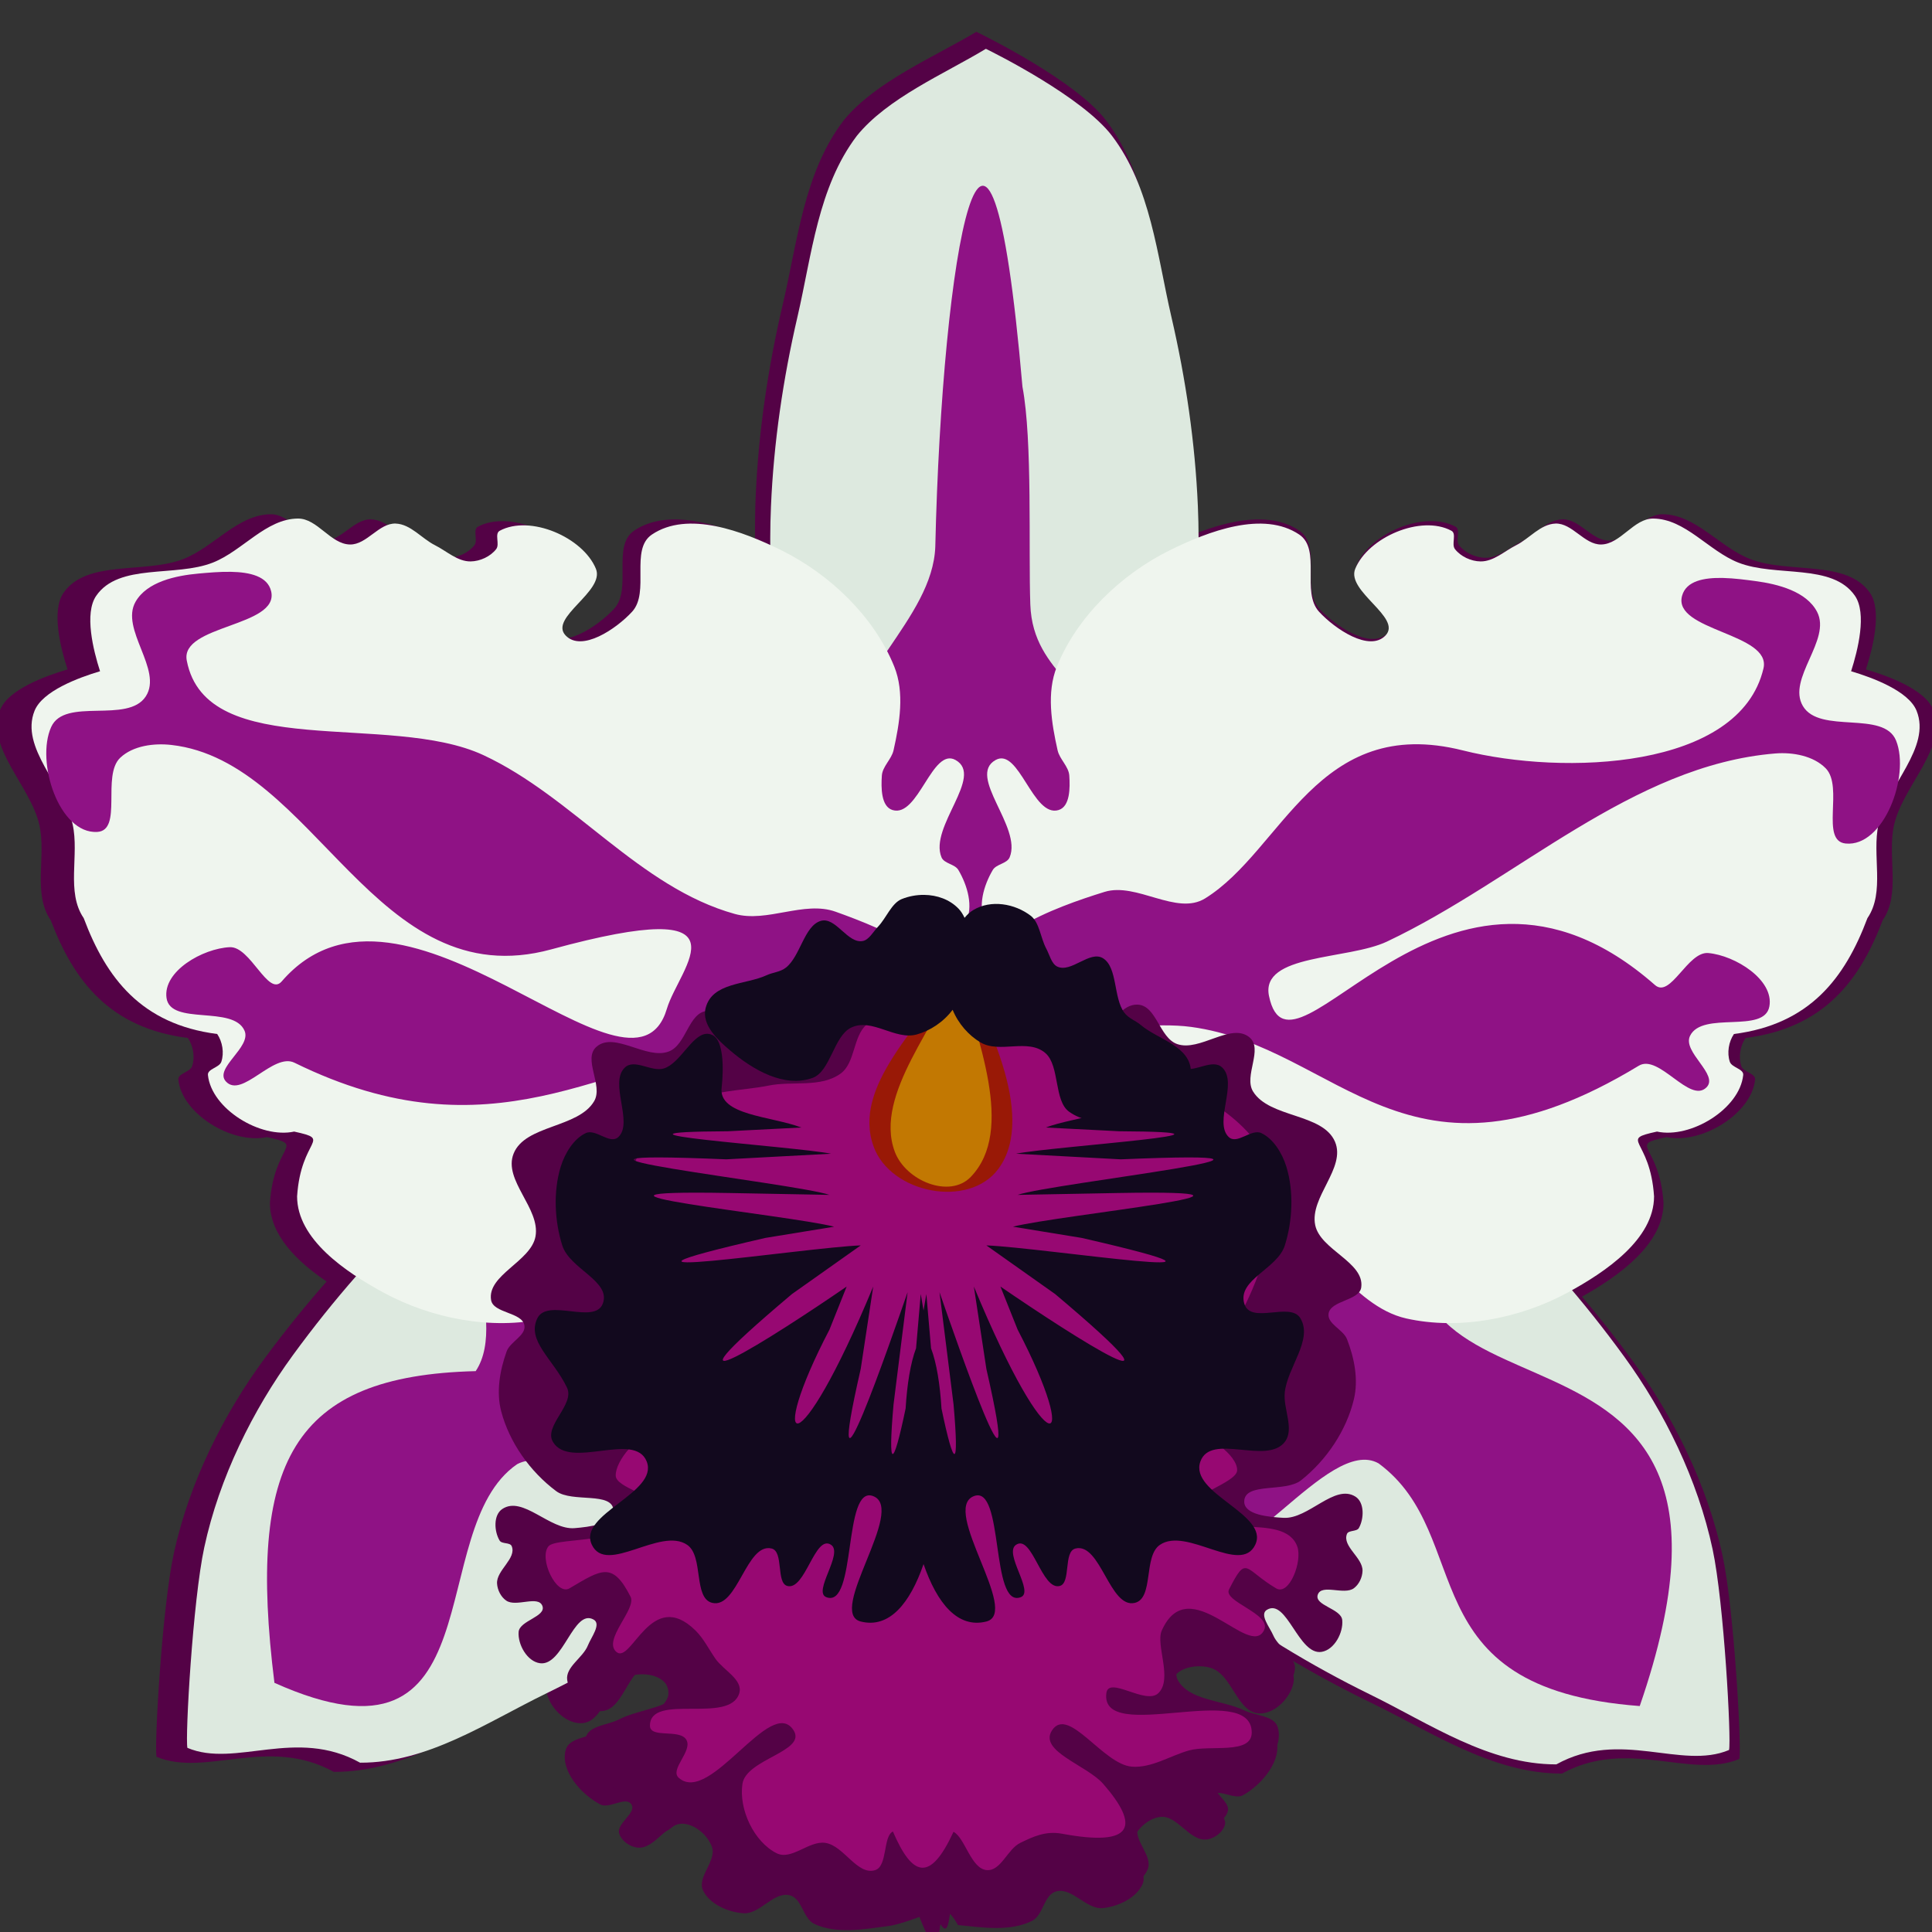
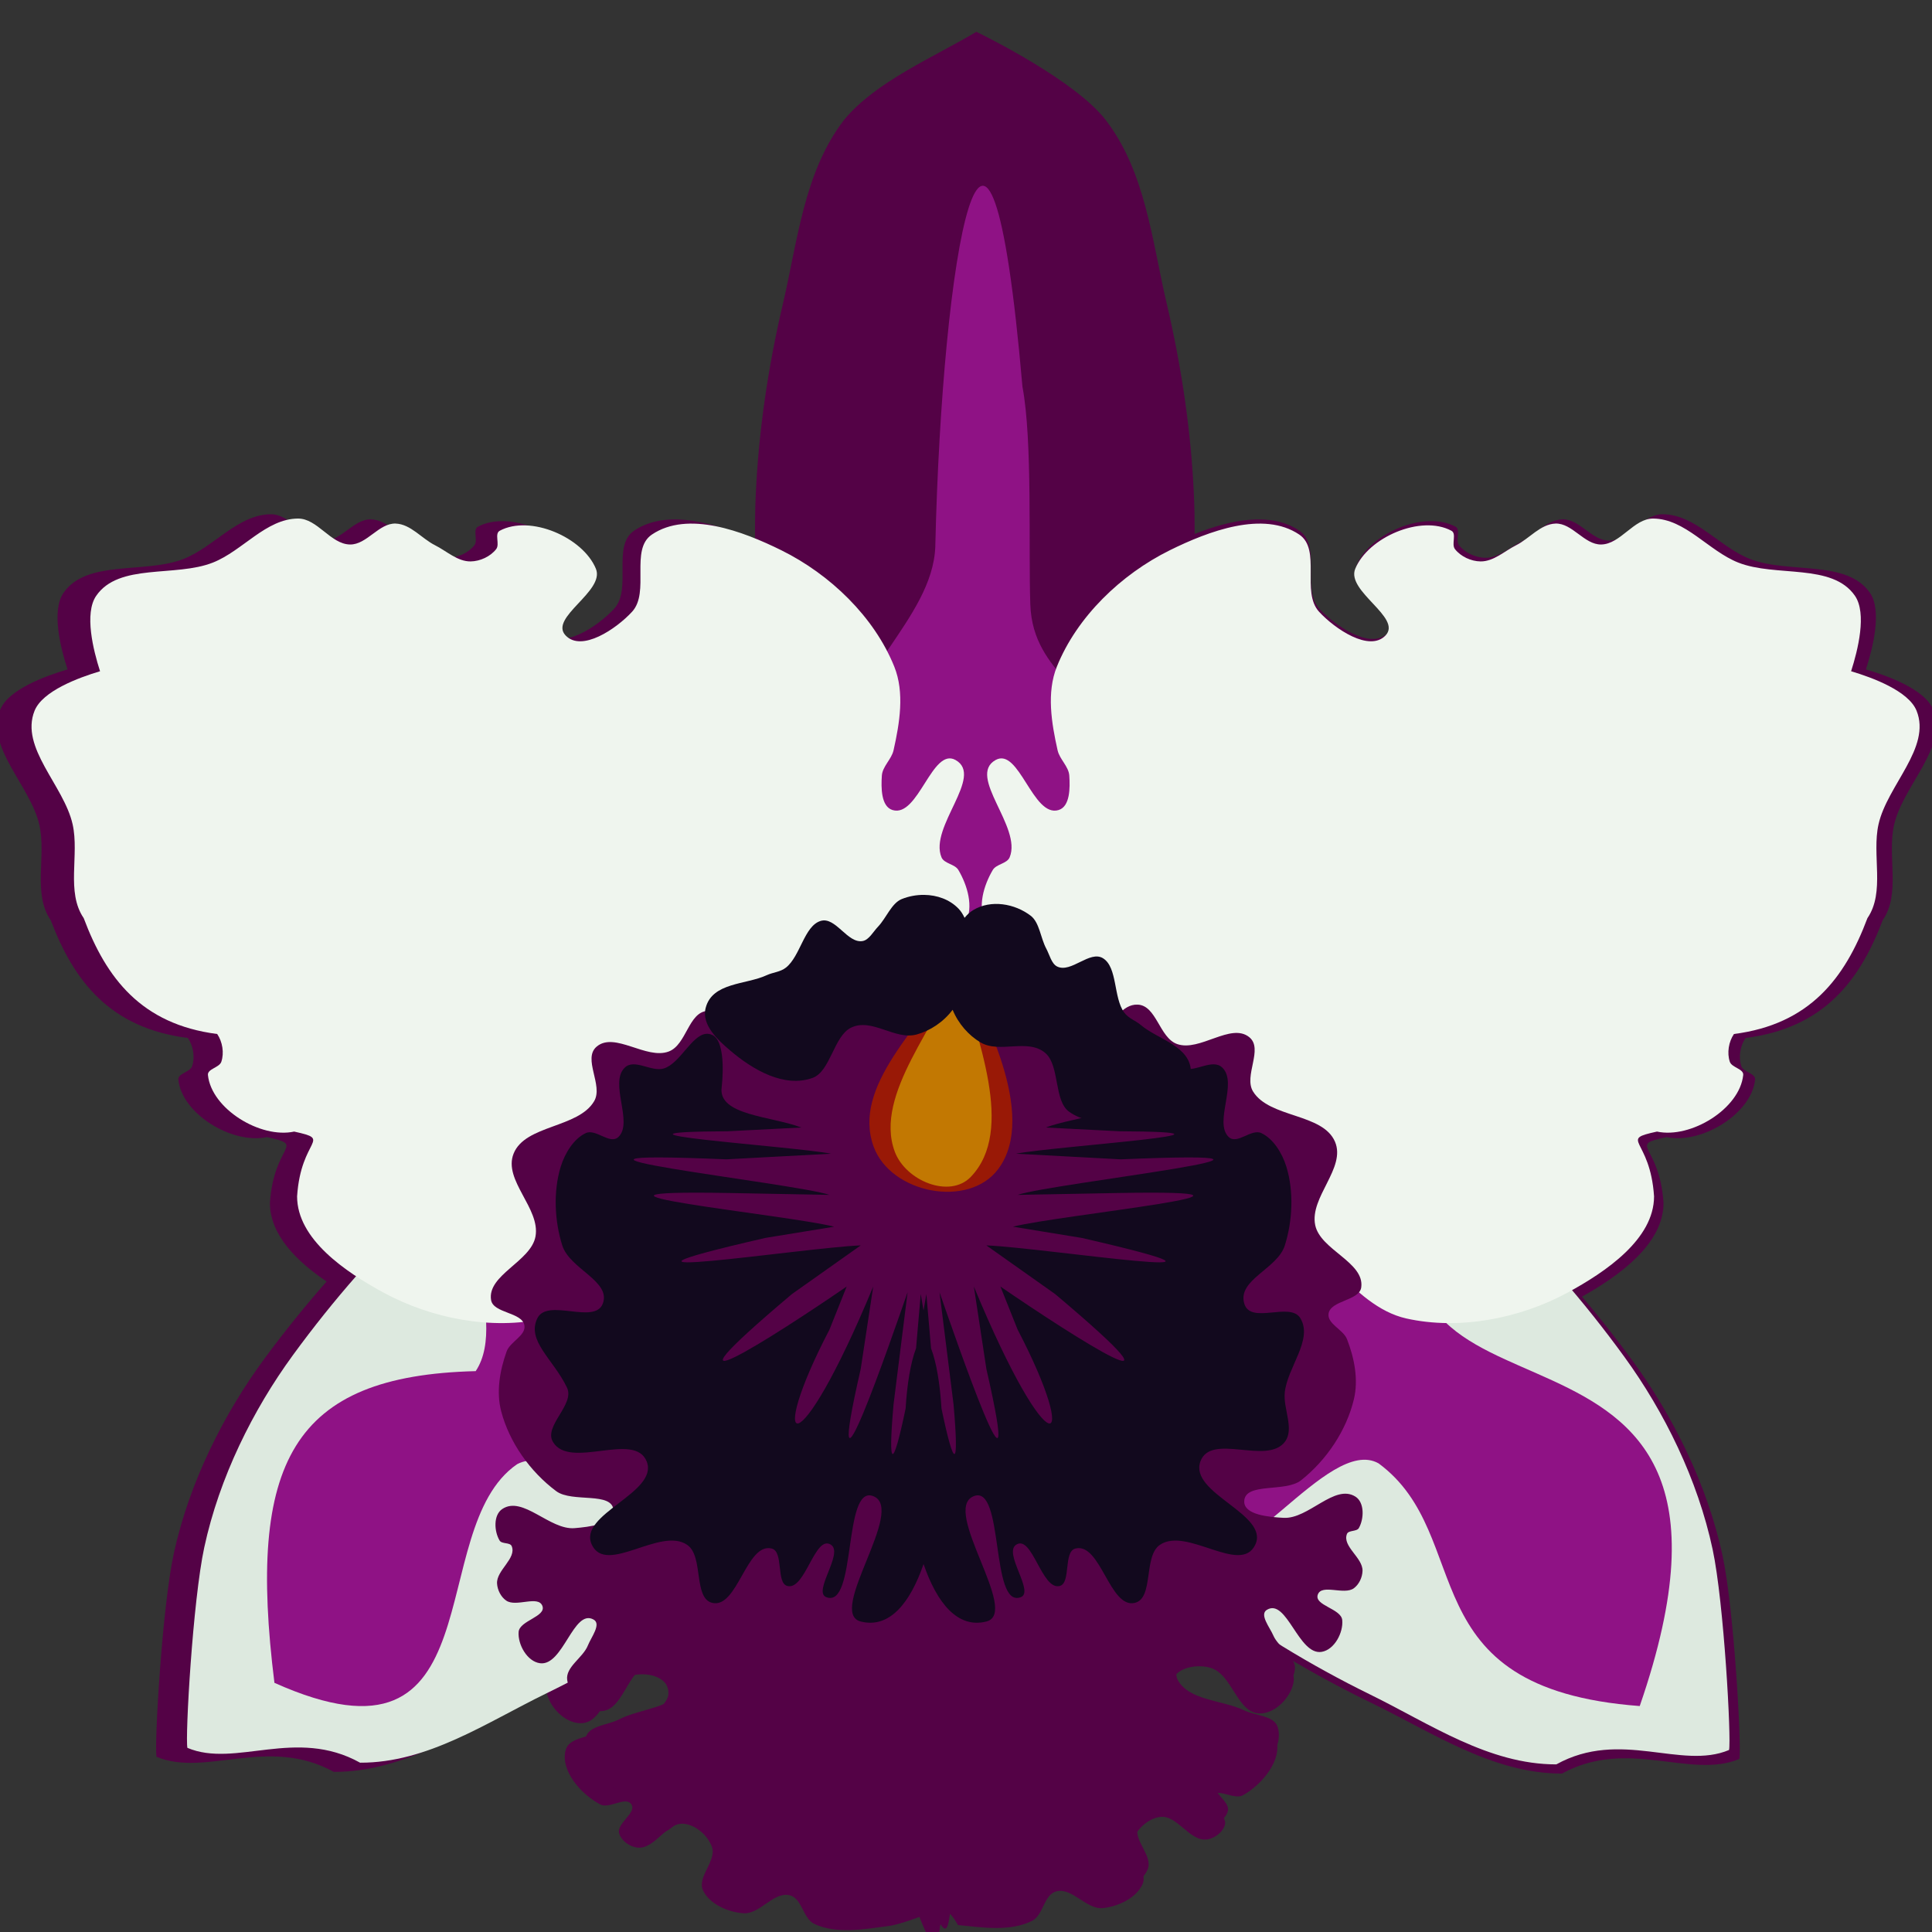
<svg xmlns="http://www.w3.org/2000/svg" xmlns:ns1="http://www.inkscape.org/namespaces/inkscape" xmlns:ns2="http://sodipodi.sourceforge.net/DTD/sodipodi-0.dtd" width="300" height="300" id="svg3005" version="1.1" ns1:version="0.92.1 r15371" ns2:docname="cattleya-07K.svg">
  <rect width="100%" height="100%" fill="#333333" stroke="none" />
  <title id="title4154">Cattleya</title>
  <defs id="defs3007" />
  <ns2:namedview id="base" pagecolor="#ffffff" bordercolor="#666666" borderopacity="1.0" ns1:pageopacity="0.0" ns1:pageshadow="2" ns1:zoom="1.78" ns1:cx="150" ns1:cy="150" ns1:document-units="px" ns1:current-layer="layer1" showgrid="false" ns1:window-width="1215" ns1:window-height="776" ns1:window-x="65" ns1:window-y="24" ns1:window-maximized="1" ns1:snap-global="false" ns1:snap-bbox="true" ns1:snap-nodes="false" ns1:bbox-nodes="true" />
  <g ns1:label="Camada 1" ns1:groupmode="layer" id="layer1" transform="translate(0,-752.362)">
    <path style="fill:#540246;fill-opacity:1;fill-rule:evenodd;stroke:none;stroke-width:1.243px;stroke-linecap:butt;stroke-linejoin:miter;stroke-opacity:1" d="m 151.606,757.302 c -6.571,3.928 -15.698,7.742 -20.589,13.736 -6.182,8.076 -7.169,18.783 -9.449,28.501 -2.304,9.818 -3.792,19.854 -4.227,29.899 -0.1,2.302 -0.112,4.604 -0.09,6.905 -5.992,-2.715 -13.59,-5.042 -18.756,-1.601 -3.55,2.364 -0.274,9.072 -3.16,12.176 -2.523,2.713 -8.049,6.417 -10.609,3.735 -2.685,-2.814 6.316,-6.951 4.839,-10.512 -2.062,-4.971 -10.5,-8.573 -15.335,-6.003 -0.887,0.471 0.044,2.117 -0.57,2.898 -0.92,1.172 -2.569,1.928 -4.085,1.944 -2.083,0.022 -3.816,-1.634 -5.671,-2.555 -2.135,-1.06 -3.88,-3.329 -6.275,-3.416 -2.677,-0.097 -4.604,3.344 -7.282,3.301 -3.102,-0.05 -5.2,-4.118 -8.302,-4.095 -5.105,0.039 -8.817,5.085 -13.552,6.943 -5.994,2.352 -15.005,0.039 -18.622,5.251 -1.926,2.775 -0.463,8.575 0.616,11.899 -3.428,1.011 -9.175,3.115 -10.44,6.229 -2.377,5.848 4.675,11.777 6.066,17.917 1.099,4.851 -1.083,10.682 1.769,14.803 3.594,9.479 9.201,16.745 21.289,18.282 0.843,1.226 1.134,2.977 0.66,4.378 -0.316,0.934 -2.237,1.114 -2.136,2.093 0.552,5.334 8.37,10.073 13.751,8.921 6.201,1.345 1.08,0.953 0.467,10.22 4.82e-4,4.969 4.176,9.077 8.802,12.202 -3.351,3.808 -6.546,7.776 -9.576,11.877 -6.387,8.645 -11.737,19.295 -14.142,30.316 -1.835,8.406 -3.063,29.971 -2.689,31.609 7.655,3.213 17.287,-3.298 27.53,2.341 10.776,0.046 20.181,-6.349 29.656,-10.911 1.133,-0.545 2.259,-1.106 3.381,-1.676 0.004,0.044 0.002,0.086 0.008,0.129 0.343,2.319 2.839,4.934 5.324,4.904 3.614,-0.04 4.153,-6.262 7.592,-7.32 1.699,-0.523 4.012,-0.344 5.278,0.839 0.689,0.644 0.942,1.883 0.509,2.704 -1.748,3.322 -7.026,3.338 -10.49,5.096 -1.765,0.895 -4.721,0.954 -5.242,2.777 -0.913,3.195 2.307,6.904 5.362,8.518 1.392,0.735 3.882,-1.296 4.791,-0.06 0.979,1.331 -2.306,2.972 -1.867,4.539 0.318,1.137 1.657,2.121 2.9,2.226 2.704,0.229 4.45,-3.973 7.149,-3.704 1.912,0.191 3.722,1.849 4.352,3.561 0.8,2.174 -2.366,4.695 -1.368,6.794 0.996,2.095 3.835,3.371 6.267,3.537 2.573,0.176 4.659,-3.386 7.161,-2.797 1.983,0.468 2.048,3.62 3.882,4.47 3.44,1.592 7.703,0.807 11.505,0.309 1.653,-0.216 4.779,-1.413 4.779,-1.413 4.792,12.163 1.463,-6.691 5.984,1.26 3.814,0.388 8.097,1.05 11.495,-0.641 1.811,-0.901 1.794,-4.056 3.764,-4.581 2.486,-0.661 4.662,2.841 7.229,2.591 2.426,-0.236 5.233,-1.592 6.175,-3.716 0.944,-2.127 -2.285,-4.554 -1.542,-6.751 0.585,-1.729 2.353,-3.438 4.259,-3.684 2.692,-0.346 4.544,3.802 7.241,3.496 1.239,-0.141 2.551,-1.162 2.84,-2.307 0.398,-1.579 -2.929,-3.125 -1.985,-4.483 0.876,-1.262 3.419,0.695 4.791,-0.082 3.013,-1.701 6.137,-5.502 5.142,-8.669 -0.568,-1.808 -3.527,-1.78 -5.314,-2.625 -3.508,-1.658 -8.783,-1.524 -10.617,-4.795 -0.453,-0.809 -0.235,-2.054 0.437,-2.718 1.235,-1.22 3.546,-1.462 5.258,-0.988 3.465,0.959 4.163,7.164 7.777,7.1 2.485,-0.036 4.911,-2.727 5.194,-5.055 0.236,-1.937 -2.203,-3.25 -3.219,-4.983 4.935,3.059 10.029,5.857 15.241,8.383 9.463,4.588 18.854,11.005 29.63,10.988 10.257,-5.612 19.874,0.927 27.536,-2.265 0.378,-1.637 -0.799,-23.207 -2.613,-31.617 -2.378,-11.027 -7.7,-21.692 -14.066,-30.354 -2.474,-3.367 -5.06,-6.646 -7.751,-9.822 5.862,-3.281 12.659,-8.205 12.66,-14.553 -0.612,-9.267 -5.734,-8.875 0.467,-10.22 5.381,1.153 13.199,-3.587 13.751,-8.921 0.101,-0.978 -1.82,-1.159 -2.136,-2.093 -0.474,-1.401 -0.183,-3.152 0.66,-4.378 12.088,-1.538 17.695,-8.803 21.289,-18.282 2.851,-4.121 0.668,-9.952 1.767,-14.803 1.391,-6.141 8.445,-12.07 6.068,-17.917 -1.266,-3.114 -7.013,-5.218 -10.44,-6.229 1.079,-3.323 2.541,-9.124 0.616,-11.899 -3.617,-5.212 -12.628,-2.899 -18.622,-5.251 -4.735,-1.858 -8.447,-6.904 -13.552,-6.943 -3.102,-0.023 -5.2,4.045 -8.302,4.094 -2.678,0.043 -4.607,-3.398 -7.284,-3.301 -2.395,0.087 -4.138,2.356 -6.273,3.416 -1.856,0.921 -3.588,2.577 -5.671,2.555 -1.516,-0.016 -3.167,-0.772 -4.087,-1.944 -0.613,-0.782 0.319,-2.427 -0.568,-2.898 -4.835,-2.57 -13.273,1.032 -15.335,6.003 -1.477,3.561 7.524,7.698 4.839,10.512 -2.559,2.681 -8.087,-1.022 -10.611,-3.735 -2.886,-3.104 0.392,-9.812 -3.159,-12.176 -4.46,-2.971 -10.733,-1.633 -16.224,0.532 0.004,-1.945 -0.02,-3.891 -0.104,-5.836 -0.435,-10.046 -1.923,-20.082 -4.227,-29.899 -2.281,-9.718 -3.27,-20.425 -9.451,-28.501 -4.715,-6.159 -18.782,-13.085 -20.118,-13.736 z" id="path5061" ns1:connector-curvature="0" />
    <g id="g4848" style="fill:#dde9df;fill-opacity:1;stroke:none" transform="matrix(1.155,0,0,1.221,-330.555,-391.104)">
-       <path ns1:transform-center-y="-61.948108" ns1:transform-center-x="1.0935208" ns2:nodetypes="cscccccccsccc" ns1:connector-curvature="0" id="path4836" d="m 401.377,953.788 c -5.213,6.514 -6.045,15.153 -7.968,22.991 -1.943,7.92 -3.198,16.015 -3.565,24.119 -0.488,10.784 0.969,21.571 1.826,32.336 0.67,8.422 -3.016,18.454 2.591,25.224 5.208,6.287 24.258,8.765 24.258,8.765 4.453,-0.037 18.771,-2.8 24.301,-8.765 5.608,-6.77 1.921,-16.802 2.591,-25.224 0.857,-10.765 2.316,-21.552 1.828,-32.336 -0.367,-8.104 -1.622,-16.199 -3.565,-24.119 -1.923,-7.839 -2.757,-16.477 -7.97,-22.991 -3.976,-4.969 -15.838,-10.556 -16.966,-11.08 -5.541,3.169 -13.237,6.246 -17.362,11.08 z" style="fill:#dde9df;fill-opacity:1;fill-rule:evenodd;stroke:none;stroke-width:1.026px;stroke-linecap:butt;stroke-linejoin:miter;stroke-opacity:1" />
      <path style="fill:#dde9df;fill-opacity:1;fill-rule:evenodd;stroke:none;stroke-width:1.119px;stroke-linecap:butt;stroke-linejoin:miter;stroke-opacity:1" d="m 334.604,1160.668 c 9.087,0.037 17.02,-5.12 25.01,-8.8 8.072,-3.718 15.829,-8.144 22.991,-13.337 9.531,-6.91 17.747,-15.488 26.351,-23.537 6.731,-6.297 17.786,-9.957 19.765,-19.359 1.838,-8.731 -8.946,-26.727 -8.946,-26.727 -3.046,-3.787 -15.097,-14.171 -23.93,-14.852 -9.572,-0.202 -15.635,9.772 -23.274,14.921 -9.764,6.582 -19.955,12.662 -28.825,20.408 -6.665,5.821 -12.722,12.397 -18.163,19.442 -5.386,6.973 -9.896,15.565 -11.925,24.455 -1.547,6.781 -2.584,24.177 -2.269,25.498 6.455,2.592 14.578,-2.661 23.216,1.888 z" id="path4841" ns1:connector-curvature="0" ns2:nodetypes="cscccccccsccc" ns1:transform-center-x="48.814919" ns1:transform-center-y="39.197776" />
      <path ns1:transform-center-y="39.335358" ns1:transform-center-x="-48.667999" ns2:nodetypes="cscccccccsccc" ns1:connector-curvature="0" id="path4843" d="m 495.428,1160.883 c -9.087,0.014 -17.007,-5.164 -24.987,-8.864 -8.062,-3.739 -15.808,-8.185 -22.956,-13.395 -9.513,-6.934 -17.707,-15.533 -26.291,-23.604 -6.715,-6.314 -17.76,-10.002 -19.715,-19.41 -1.815,-8.736 9.014,-26.704 9.014,-26.704 3.056,-3.78 15.133,-14.132 23.968,-14.791 9.573,-0.177 15.61,9.812 23.236,14.98 9.748,6.606 19.923,12.713 28.773,20.481 6.65,5.838 12.69,12.429 18.113,19.488 5.368,6.987 9.856,15.59 11.862,24.486 1.53,6.785 2.523,24.183 2.204,25.504 -6.462,2.575 -14.571,-2.698 -23.22,1.829 z" style="fill:#dde9df;fill-opacity:1;fill-rule:evenodd;stroke:none;stroke-width:1.119px;stroke-linecap:butt;stroke-linejoin:miter;stroke-opacity:1" />
    </g>
    <g transform="matrix(0.815,0,0,1.052,-187.659,-217.968)" style="fill:#8f1285;fill-opacity:1;stroke:none" id="g4848-3">
-       <path style="fill:#8f1285;fill-opacity:1;fill-rule:evenodd;stroke:none;stroke-width:1.026px;stroke-linecap:butt;stroke-linejoin:miter;stroke-opacity:1" d="m 408.457,1003.035 c -0.488,10.784 -17.643,19.434 -16.787,30.2 0.67,8.422 -3.016,18.454 2.591,25.224 5.208,6.287 24.258,8.765 24.258,8.765 4.453,-0.037 18.771,-2.8 24.301,-8.765 5.608,-6.77 -4.283,-15.733 -3.613,-24.155 0.857,-10.765 -12.16,-11.938 -12.649,-22.722 -0.367,-8.104 0.446,-24.211 -1.497,-32.131 -6.551,-58.58 -15.331,-19.477 -16.605,23.585 z" id="path4836-6" ns1:connector-curvature="0" ns2:nodetypes="ccccccccc" ns1:transform-center-x="1.0935208" ns1:transform-center-y="-61.948108" />
+       <path style="fill:#8f1285;fill-opacity:1;fill-rule:evenodd;stroke:none;stroke-width:1.026px;stroke-linecap:butt;stroke-linejoin:miter;stroke-opacity:1" d="m 408.457,1003.035 c -0.488,10.784 -17.643,19.434 -16.787,30.2 0.67,8.422 -3.016,18.454 2.591,25.224 5.208,6.287 24.258,8.765 24.258,8.765 4.453,-0.037 18.771,-2.8 24.301,-8.765 5.608,-6.77 -4.283,-15.733 -3.613,-24.155 0.857,-10.765 -12.16,-11.938 -12.649,-22.722 -0.367,-8.104 0.446,-24.211 -1.497,-32.131 -6.551,-58.58 -15.331,-19.477 -16.605,23.585 " id="path4836-6" ns1:connector-curvature="0" ns2:nodetypes="ccccccccc" ns1:transform-center-x="1.0935208" ns1:transform-center-y="-61.948108" />
      <path ns1:transform-center-y="43.644606" ns1:transform-center-x="60.754622" ns2:nodetypes="ccccccccccc" ns1:connector-curvature="0" id="path4841-7" d="m 328.776,1138.489 c 10.046,-4.14 33.488,15.502 42.401,9.721 11.862,-7.694 22.087,-17.245 32.796,-26.207 8.378,-7.011 22.136,-11.087 24.599,-21.555 2.287,-9.722 -11.134,-29.759 -11.134,-29.759 -3.791,-4.217 -18.79,-15.779 -29.783,-16.537 -11.913,-0.225 -19.459,10.881 -28.966,16.614 -12.153,7.328 -24.836,14.098 -35.875,22.723 -8.295,6.481 4.847,23.418 -1.925,31.262 -35.034,0.671 -43.567,13.498 -38.346,46.006 42.741,14.85 28.171,-22.662 46.234,-32.267 z" style="fill:#8f1285;fill-opacity:1;fill-rule:evenodd;stroke:none;stroke-width:1.317px;stroke-linecap:butt;stroke-linejoin:miter;stroke-opacity:1" />
      <path style="fill:#8f1285;fill-opacity:1;fill-rule:evenodd;stroke:none;stroke-width:1.313px;stroke-linecap:butt;stroke-linejoin:miter;stroke-opacity:1" d="m 492.921,1138.37 c -9.706,-4.274 -27.315,18.416 -35.921,12.458 -11.452,-7.928 -21.316,-17.759 -31.649,-26.987 -8.084,-7.219 -21.381,-11.436 -23.734,-22.191 -2.185,-9.988 10.852,-30.531 10.852,-30.531 3.679,-4.321 18.218,-16.158 28.853,-16.91 11.524,-0.203 18.792,11.218 27.972,17.127 11.734,7.553 23.984,14.534 34.638,23.416 -22.668,45.071 68.731,12.141 38.738,79.434 -44.496,-2.574 -30.931,-25.053 -49.749,-35.817 z" id="path4843-5" ns1:connector-curvature="0" ns2:nodetypes="cccccccccc" ns1:transform-center-x="-58.588276" ns1:transform-center-y="44.972053" />
    </g>
    <g id="g4852" style="fill:#eff5ee;fill-opacity:1;stroke:none" transform="matrix(1.101,0,0,1.132,-309.019,-301.268)">
      <path ns1:transform-center-y="-28.125508" ns1:transform-center-x="63.29662" ns2:nodetypes="csccccccsccccccccccccscsccccccccsccsccc" ns1:connector-curvature="0" id="path4822" d="m 285.548,1028.26 c -2.102,5.084 4.135,10.239 5.365,15.579 0.972,4.218 -0.958,9.288 1.564,12.871 3.179,8.242 8.136,14.559 18.827,15.896 0.745,1.066 1.003,2.588 0.583,3.807 -0.28,0.812 -1.979,0.969 -1.889,1.82 0.488,4.638 7.403,8.759 12.162,7.757 5.484,1.17 0.954,0.828 0.412,8.886 5.7e-4,5.869 6.811,10.361 12.182,13.198 6.73,3.555 15.266,5.183 22.762,3.552 3.897,-0.848 7.1,-3.774 9.834,-6.563 6.579,-6.423 5.237,5.644 6.09,6.147 15.431,0.538 25.777,0.775 39.942,-25.591 2.358,-2.847 2.236,-19.277 -0.222,-17.984 -0.231,-2.698 -2.07,-5.72 -0.707,-8.092 0.797,-1.386 3.636,-0.795 4.397,-2.2 1.17,-2.161 0.264,-5.131 -1.013,-7.235 -0.502,-0.827 -2.004,-0.856 -2.382,-1.74 -1.781,-4.158 6.066,-11.131 1.98,-13.348 -3.31,-1.796 -5.236,7.928 -8.875,6.866 -1.644,-0.48 -1.627,-3.074 -1.518,-4.715 0.085,-1.273 1.364,-2.24 1.651,-3.485 0.861,-3.733 1.574,-7.913 0.105,-11.469 -2.827,-6.839 -9.053,-12.659 -15.921,-15.963 -5.481,-2.636 -13.203,-5.475 -18.265,-2.16 -3.14,2.056 -0.241,7.888 -2.794,10.587 -2.231,2.359 -7.119,5.579 -9.382,3.248 -2.375,-2.446 5.585,-6.044 4.279,-9.14 -1.824,-4.322 -9.285,-7.452 -13.562,-5.218 -0.784,0.41 0.04,1.84 -0.502,2.519 -0.814,1.019 -2.272,1.676 -3.613,1.69 -1.842,0.019 -3.375,-1.42 -5.016,-2.221 -1.888,-0.922 -3.43,-2.896 -5.549,-2.971 -2.367,-0.084 -4.072,2.908 -6.44,2.871 -2.743,-0.043 -4.599,-3.58 -7.342,-3.56 -4.515,0.034 -7.798,4.421 -11.986,6.036 -5.301,2.045 -13.27,0.034 -16.469,4.565 -1.703,2.413 -0.41,7.456 0.544,10.345 -3.031,0.879 -8.113,2.709 -9.232,5.416 z" style="fill:#eff5ee;fill-opacity:1;fill-rule:evenodd;stroke:none;stroke-width:1.022px;stroke-linecap:butt;stroke-linejoin:miter;stroke-opacity:1" />
      <path style="fill:#eff5ee;fill-opacity:1;fill-rule:evenodd;stroke:none;stroke-width:1.022px;stroke-linecap:butt;stroke-linejoin:miter;stroke-opacity:1" d="m 550.975,1028.26 c 2.102,5.084 -4.135,10.239 -5.365,15.579 -0.972,4.218 0.958,9.288 -1.564,12.871 -3.179,8.242 -8.136,14.559 -18.827,15.896 -0.745,1.066 -1.003,2.588 -0.583,3.807 0.28,0.812 1.979,0.969 1.889,1.82 -0.488,4.638 -7.403,8.759 -12.162,7.757 -5.484,1.17 -0.954,0.828 -0.412,8.886 -5.7e-4,5.869 -6.811,10.361 -12.182,13.198 -6.73,3.555 -15.266,5.183 -22.762,3.552 -3.897,-0.848 -7.1,-3.774 -9.834,-6.563 -6.579,-6.423 -5.237,5.644 -6.09,6.147 -15.431,0.538 -25.777,0.775 -39.942,-25.591 -2.358,-2.847 -2.236,-19.277 0.222,-17.984 0.231,-2.698 2.07,-5.72 0.707,-8.092 -0.797,-1.386 -3.636,-0.795 -4.397,-2.2 -1.17,-2.161 -0.264,-5.131 1.013,-7.235 0.502,-0.827 2.004,-0.856 2.382,-1.74 1.781,-4.158 -6.066,-11.131 -1.98,-13.348 3.31,-1.796 5.236,7.928 8.875,6.866 1.644,-0.48 1.627,-3.074 1.518,-4.715 -0.085,-1.273 -1.364,-2.24 -1.651,-3.485 -0.861,-3.733 -1.574,-7.913 -0.105,-11.469 2.827,-6.839 9.053,-12.659 15.921,-15.963 5.481,-2.636 13.203,-5.475 18.265,-2.16 3.14,2.056 0.241,7.888 2.794,10.587 2.231,2.359 7.119,5.579 9.382,3.248 2.375,-2.446 -5.585,-6.044 -4.279,-9.14 1.824,-4.322 9.285,-7.452 13.562,-5.218 0.784,0.41 -0.04,1.84 0.502,2.519 0.814,1.019 2.272,1.676 3.613,1.69 1.842,0.019 3.375,-1.42 5.016,-2.221 1.888,-0.922 3.43,-2.896 5.549,-2.971 2.367,-0.084 4.072,2.908 6.44,2.871 2.743,-0.043 4.599,-3.58 7.342,-3.56 4.515,0.034 7.798,4.421 11.986,6.036 5.301,2.045 13.27,0.034 16.469,4.565 1.703,2.413 0.41,7.456 -0.544,10.345 3.031,0.879 8.113,2.709 9.232,5.416 z" id="path4830" ns1:connector-curvature="0" ns2:nodetypes="csccccccsccccccccccccscsccccccccsccsccc" ns1:transform-center-x="-63.296619" ns1:transform-center-y="-28.125508" />
    </g>
-     <path style="fill:#8f1285;fill-opacity:1;fill-rule:evenodd;stroke:none;stroke-width:1px;stroke-linecap:butt;stroke-linejoin:miter;stroke-opacity:1" d="M 35.865 88.793 C 34.099 88.76 32.269 88.933 30.822 89.062 C 27.27 89.382 22.831 90.337 21.055 93.43 C 18.6 97.703 25.321 103.991 22.643 108.127 C 19.843 112.45 10.054 108.195 7.945 112.895 C 5.518 118.304 9.176 129.516 15.096 129.182 C 19.11 128.955 15.749 120.424 18.67 117.662 C 20.653 115.786 23.903 115.369 26.615 115.676 C 48.977 118.202 58.212 154.906 85.605 147.416 C 117.405 138.721 105.465 150.193 103.551 156.646 C 98.146 174.87 62.67 130.504 43.742 152.395 C 41.637 154.829 38.896 146.928 35.682 147.078 C 31.487 147.274 25.273 150.806 25.857 154.965 C 26.466 159.301 36.221 156.033 37.971 160.047 C 39.089 162.613 33.186 165.87 35.08 167.932 C 37.57 170.641 42.427 163.398 45.729 165.021 C 76.453 180.131 93.891 164.8 115.451 161.949 C 126.369 160.506 145.072 167.954 148.174 157.387 C 150.452 149.624 137.377 144.301 129.76 141.574 C 124.845 139.815 119.133 143.314 114.104 141.918 C 99.278 137.803 89.026 123.763 75.08 117.264 C 60.467 110.453 32.021 118.403 29 102.566 C 27.942 97.02 43.354 97.347 42.109 91.84 C 41.576 89.478 38.808 88.849 35.865 88.793 z M 267.559 89.746 C 264.616 89.677 261.823 90.188 261.189 92.525 C 259.712 97.975 275.123 98.303 273.83 103.799 C 270.139 119.493 242.803 120.461 227.168 116.527 C 204.523 110.83 199.21 132.018 187.133 139.502 C 182.696 142.251 176.491 136.945 171.506 138.494 C 163.78 140.895 150.491 145.657 152.438 153.51 C 155.088 164.199 174.021 157.988 184.936 159.457 C 207.991 162.559 218.451 187.324 254.465 165.488 C 257.611 163.581 262.378 171.449 264.98 168.848 C 266.96 166.869 261.201 163.364 262.428 160.848 C 264.346 156.911 273.954 160.59 274.746 156.283 C 275.506 152.153 269.446 148.362 265.264 147.988 C 262.058 147.702 259.404 155.081 256.986 152.957 C 224.333 124.28 200.525 171.339 197.051 154.664 C 195.679 148.079 209.292 149.082 215.373 146.205 C 235.557 136.656 253.402 118.824 275.656 116.998 C 278.377 116.775 281.61 117.362 283.512 119.32 C 286.313 122.204 282.591 130.584 286.592 130.98 C 292.492 131.566 296.623 120.52 294.428 115.012 C 292.521 110.227 282.561 114.063 279.947 109.625 C 277.447 105.379 284.427 99.381 282.156 95.008 C 280.513 91.843 276.119 90.7 272.584 90.23 C 271.144 90.039 269.324 89.788 267.559 89.746 z " transform="translate(0,752.362)" id="path4570" />
    <path style="fill:#540246;fill-opacity:1;fill-rule:evenodd;stroke:none;stroke-width:1.123px;stroke-linecap:butt;stroke-linejoin:miter;stroke-opacity:1" d="m 135.751,901.123 c -0.647,-0.006 -1.235,0.095 -1.703,0.35 -2.439,1.327 -0.448,6.022 -2.721,7.594 -3.153,2.18 -9.087,-2.635 -11.668,0.145 -2.075,2.235 3.79,7.48 1.027,8.883 -4.19,2.128 -6.096,-9.061 -10.829,-8.762 -2.966,0.188 -3.242,5.244 -6.002,6.301 -3.48,1.333 -8.412,-3.132 -11.21,-0.75 -2.211,1.882 1.061,5.987 -0.378,8.456 -2.454,4.211 -10.725,3.658 -12.517,8.161 -1.648,4.14 4.191,8.495 3.402,12.856 -0.704,3.892 -7.529,5.972 -6.897,9.872 0.338,2.081 4.827,1.861 5.176,3.94 0.266,1.583 -2.211,2.519 -2.759,4.037 -1.068,2.96 -1.642,6.321 -0.836,9.35 1.272,4.78 4.46,9.312 8.531,12.35 2.477,1.848 8.745,0.005 8.901,3.003 0.111,2.12 -3.82,2.558 -6.04,2.743 -3.876,0.323 -8.041,-5.1 -11.233,-2.973 -1.41,0.94 -1.267,3.477 -0.416,4.897 0.345,0.575 1.618,0.252 1.876,0.867 0.804,1.915 -2.399,3.75 -2.273,5.812 0.061,0.993 0.584,2.07 1.43,2.651 1.534,1.052 4.961,-0.874 5.609,0.819 0.642,1.676 -3.56,2.269 -3.691,4.051 -0.142,1.929 1.312,4.578 3.319,4.851 3.607,0.49 5.199,-8.544 8.33,-6.775 1.232,0.696 -0.383,2.735 -0.893,4.014 -0.768,1.927 -3.51,3.338 -3.211,5.377 0.335,2.283 2.765,4.858 5.185,4.828 3.52,-0.039 4.045,-6.166 7.394,-7.208 1.655,-0.515 3.909,-0.34 5.142,0.825 0.671,0.634 0.917,1.854 0.496,2.662 -1.702,3.271 -6.844,3.288 -10.218,5.019 -1.719,0.882 -4.597,0.938 -5.104,2.733 -0.889,3.146 2.245,6.798 5.221,8.387 1.356,0.724 3.782,-1.275 4.667,-0.058 0.953,1.311 -2.246,2.927 -1.819,4.469 0.31,1.119 1.614,2.088 2.823,2.191 2.634,0.225 4.334,-3.911 6.963,-3.646 1.862,0.188 3.625,1.821 4.238,3.506 0.779,2.141 -2.304,4.621 -1.331,6.688 0.97,2.063 3.736,3.319 6.105,3.483 2.506,0.174 4.538,-3.334 6.974,-2.754 1.932,0.46 1.994,3.564 3.78,4.4 3.351,1.568 7.502,0.795 11.205,0.306 1.61,-0.213 4.654,-1.391 4.654,-1.391 4.667,11.975 1.426,-6.589 5.83,1.239 3.714,0.382 7.886,1.034 11.195,-0.631 1.764,-0.887 1.747,-3.992 3.666,-4.508 2.421,-0.65 4.54,2.797 7.04,2.551 2.363,-0.233 5.096,-1.569 6.013,-3.659 0.919,-2.095 -2.224,-4.484 -1.5,-6.647 0.57,-1.702 2.29,-3.386 4.147,-3.628 2.622,-0.341 4.427,3.744 7.054,3.443 1.207,-0.138 2.485,-1.145 2.766,-2.272 0.387,-1.554 -2.854,-3.077 -1.935,-4.415 0.854,-1.243 3.33,0.685 4.667,-0.079 2.934,-1.674 5.976,-5.417 5.007,-8.535 -0.553,-1.78 -3.433,-1.752 -5.174,-2.584 -3.417,-1.632 -8.555,-1.5 -10.34,-4.721 -0.442,-0.796 -0.229,-2.022 0.425,-2.676 1.203,-1.201 3.453,-1.441 5.121,-0.974 3.375,0.944 4.054,7.053 7.574,6.99 2.42,-0.035 4.784,-2.684 5.06,-4.977 0.246,-2.047 -2.53,-3.378 -3.348,-5.282 -0.542,-1.264 -2.207,-3.255 -0.993,-3.987 3.085,-1.859 4.907,7.126 8.501,6.531 2,-0.331 3.385,-3.021 3.193,-4.946 -0.177,-1.777 -4.392,-2.249 -3.794,-3.942 0.605,-1.711 4.08,0.116 5.586,-0.981 0.831,-0.605 1.324,-1.697 1.359,-2.691 0.073,-2.064 -3.175,-3.806 -2.421,-5.744 0.242,-0.622 1.523,-0.336 1.853,-0.921 0.815,-1.444 0.894,-3.985 -0.539,-4.883 -3.245,-2.034 -7.272,3.508 -11.155,3.298 -2.224,-0.121 -6.163,-0.444 -6.106,-2.567 0.08,-3.001 6.391,-1.341 8.819,-3.26 3.992,-3.155 7.062,-7.777 8.211,-12.593 0.728,-3.052 0.071,-6.394 -1.073,-9.322 -0.586,-1.502 -3.086,-2.366 -2.861,-3.956 0.296,-2.089 4.789,-1.998 5.073,-4.089 0.533,-3.917 -6.345,-5.798 -7.149,-9.668 -0.9,-4.336 4.825,-8.86 3.072,-12.95 -1.907,-4.449 -10.16,-3.657 -12.721,-7.795 -1.502,-2.426 1.664,-6.624 -0.595,-8.442 -2.858,-2.301 -7.674,2.306 -11.187,1.075 -2.787,-0.977 -3.191,-6.023 -6.161,-6.125 -4.738,-0.162 -6.355,11.078 -10.598,9.072 -2.798,-1.323 2.931,-6.735 0.799,-8.91 -2.651,-2.704 -8.46,2.281 -11.667,0.193 -2.313,-1.506 -0.443,-6.256 -2.915,-7.512 -2.528,-1.284 -8.373,1.917 -8.373,1.917 -0.357,1.261 -1.262,0.887 -1.409,0.02 0,0 -3.912,-2.001 -6.716,-2.024 z" id="path4820" ns1:connector-curvature="0" ns2:nodetypes="cccccccccccsccccccccccccccccccccscccccccccccccccccccccccccccsccccccccccccccccccccsccccccccccccc" ns1:transform-center-y="73.224252" ns1:transform-center-x="-0.72802928" />
-     <path style="fill:#970872;fill-opacity:1;fill-rule:evenodd;stroke:none;stroke-width:0.912px;stroke-linecap:butt;stroke-linejoin:miter;stroke-opacity:1" d="m 147.59,154.1 c -4.408,-0.104 -8.782,1.462 -13.045,5.016 -2.11,1.85 -1.732,5.905 -3.984,7.562 -3.098,2.28 -7.506,1.136 -11.227,1.893 -4.254,0.865 -9.003,0.62 -12.674,3.025 -3.928,2.574 -8.087,6.542 -8.691,11.344 -1.683,13.376 7.266,26.728 15.57,37.062 1.13,1.257 2.137,2.359 3.203,3.537 -1.009,3.419 -2.369,6.837 -4.547,7.859 -2.346,1.102 -5.469,-0.344 -7.467,-2.035 -1.88,-1.591 -0.826,-6.809 -3.246,-6.781 -2.275,0.025 -5.964,4.208 -5.871,6.582 0.074,1.888 6.259,2.984 5.666,4.77 -2.06,6.202 -14.825,4.564 -16.123,6.188 -1.505,1.883 1.234,7.723 3.277,6.514 5.008,-2.963 6.69,-4.19 9.484,1.303 0.97,1.907 -4.404,6.74 -2.186,8.582 2.325,1.931 5.381,-10.117 12.268,-3.338 1.268,1.248 2.076,2.923 3.102,4.393 1.241,1.777 4.33,3.257 3.693,5.354 -1.478,4.868 -13.782,-0.112 -13.869,4.994 -0.036,2.12 4.72,0.422 5.686,2.287 0.908,1.755 -2.666,4.56 -1.209,5.85 4.876,4.317 14.325,-12.947 17.834,-7.367 2.056,3.27 -7.367,4.434 -7.947,8.299 -0.598,3.988 1.815,9.023 5.299,10.771 2.321,1.165 5.022,-1.982 7.572,-1.604 2.882,0.428 4.949,5.102 7.738,4.23 1.953,-0.61 1.192,-5.263 2.754,-5.994 3.056,7.121 5.813,7.846 9.408,0.047 1.793,0.902 2.721,5.786 5.193,5.947 2.187,0.142 3.189,-3.265 5.176,-4.23 2.003,-0.973 3.951,-1.895 6.486,-1.422 11.268,2.102 12.051,-1.252 6.387,-7.746 -2.523,-2.892 -10.056,-5.065 -7.947,-8.299 2.538,-3.893 7.91,5.294 12.408,5.633 3.041,0.229 5.885,-1.667 8.826,-2.51 3.262,-0.934 9.811,0.71 9.781,-2.822 -0.069,-8.114 -23.537,1.987 -22.576,-6.064 0.334,-2.795 6.136,1.907 8.092,-0.033 2.252,-2.233 -0.479,-7.485 0.516,-9.713 4.245,-9.51 13.659,4.566 15.889,-0.066 1.218,-2.53 -6.415,-4.406 -5.445,-6.312 2.794,-5.493 2.303,-3.131 7.311,-0.168 2.043,1.209 4.123,-4.225 3.279,-6.514 -2.056,-5.581 -14.174,-0.567 -16.123,-6.189 -0.616,-1.777 6.716,-3.722 6.79,-5.61 0.093,-2.374 -4.72,-5.714 -6.995,-5.739 -2.42,-0.027 -1.095,5.628 -3.248,6.781 -1.627,0.872 -4.09,0.407 -5.418,-0.906 -0.367,-0.362 -0.652,-0.868 -0.875,-1.469 1.987,-2.131 4.072,-4.455 6.27,-6.986 8.304,-10.334 17.255,-23.687 15.572,-37.062 -0.604,-4.802 -4.763,-8.77 -8.691,-11.344 -3.671,-2.405 -8.422,-2.16 -12.676,-3.025 -3.721,-0.757 -8.128,0.388 -11.227,-1.893 -2.252,-1.658 -1.874,-5.712 -3.984,-7.562 -4.391,-3.135 -8.83,-4.911 -13.238,-5.016 z m -26.803,73.877 c 1.487,1.607 2.922,3.131 4.303,4.545 -2.883,7.625 -0.396,8.434 -3.936,1.846 z" transform="translate(0,752.362)" id="path4897" ns1:connector-curvature="0" ns2:nodetypes="scccccccsccssccsccccccccccccccccccccccsccccccccccscccccccscccc" />
    <g id="g4887" transform="matrix(0.879,0,0,0.925,17.149,77.356)" style="fill:#12091e;fill-opacity:1;stroke:none">
      <path style="fill:#12091e;fill-opacity:1;fill-rule:evenodd;stroke:none;stroke-width:1.31px;stroke-linecap:butt;stroke-linejoin:miter;stroke-opacity:1" d="M 109.682 160.453 C 107.442 160.676 105.636 165.066 103.131 165.828 C 101.182 166.421 98.573 164.235 97.061 165.701 C 94.592 168.094 98.424 174.175 96.09 176.453 C 94.767 177.744 92.581 175.124 90.992 175.871 C 89.178 176.725 87.778 178.911 87.107 181.102 C 85.937 184.922 86.149 189.498 87.35 193.305 C 88.506 196.971 94.924 198.833 93.662 202.312 C 92.431 205.708 85.039 201.395 83.473 204.637 C 81.779 208.143 85.984 210.997 88.086 215.389 C 89.344 218.017 84.435 221.339 85.9 223.814 C 88.507 228.217 98.625 222.084 100.479 226.885 C 102.349 231.73 89.732 235.049 91.938 239.771 C 94.183 244.579 102.609 236.922 106.781 239.822 C 109.343 241.603 107.686 248.103 110.652 248.816 C 114.574 249.76 115.966 239.409 119.883 240.377 C 121.787 240.847 120.545 245.715 122.311 246.189 C 125.123 246.944 126.588 238.126 129.109 239.797 C 131.103 241.118 126.208 247.109 128.381 247.934 C 133.147 249.741 130.908 230.4 135.664 232.242 C 140.86 234.254 128.381 250.356 133.723 251.711 C 138.187 252.844 141.405 248.837 143.484 242.793 C 145.563 248.837 148.78 252.844 153.244 251.711 C 158.586 250.356 146.105 234.254 151.301 232.242 C 156.057 230.4 153.82 249.741 158.586 247.934 C 160.758 247.109 155.864 241.118 157.857 239.797 C 160.378 238.126 161.842 246.944 164.654 246.189 C 166.42 245.715 165.18 240.847 167.084 240.377 C 171.001 239.409 172.393 249.76 176.314 248.816 C 179.281 248.103 177.624 241.603 180.186 239.822 C 184.358 236.922 192.784 244.579 195.029 239.771 C 197.235 235.049 184.745 231.832 186.488 226.885 C 188.094 222.33 196.817 227.472 199.617 223.814 C 201.146 221.817 199.341 218.686 199.605 216.145 C 200.011 212.239 204.017 207.982 202.045 204.637 C 200.469 201.963 194.264 205.695 193.305 202.312 C 192.253 198.601 198.461 196.971 199.617 193.305 C 200.818 189.498 201.03 184.922 199.859 181.102 C 199.188 178.911 197.789 176.725 195.975 175.871 C 194.386 175.124 192.2 177.744 190.877 176.453 C 188.543 174.175 192.375 168.094 189.906 165.701 C 188.394 164.235 185.785 166.421 183.836 165.828 C 180.973 164.957 179.025 159.347 176.297 160.635 C 173.962 161.737 174.855 168.809 174.855 168.809 C 175.376 173.125 167.172 173.214 162.471 175 L 173.881 175.58 C 198.108 175.712 163.827 177.884 157.857 179.068 L 174.125 179.939 C 212.139 178.353 163.441 183.621 158.1 185.461 L 173.639 185.17 C 204.931 184.618 164.608 188.544 157.371 190.4 L 168.055 192.143 C 201.116 199.743 161.92 193.627 153.244 193.305 L 163.928 200.861 C 187.311 220.556 166.924 207.588 155.43 199.697 L 158.1 206.381 C 168.074 225.481 163.165 228.305 151.301 199.697 L 153.244 212.482 C 159.468 239.677 148.378 207.503 145.961 200.57 L 148.145 218.004 C 149.047 228.249 148.237 228.084 146.27 218.631 C 146.042 214.868 145.509 211.552 144.648 209.287 L 143.92 200.861 C 143.765 201.804 143.634 202.532 143.484 203.422 C 143.335 202.532 143.202 201.804 143.047 200.861 L 142.318 209.287 C 141.458 211.553 140.925 214.871 140.697 218.635 C 138.73 228.084 137.918 228.248 138.82 218.004 L 141.006 200.57 C 138.588 207.503 127.499 239.677 133.723 212.482 L 135.664 199.697 C 123.8 228.305 118.893 225.481 128.867 206.381 L 131.537 199.697 C 120.042 207.588 99.656 220.556 123.039 200.861 L 133.723 193.305 C 125.047 193.627 85.851 199.743 118.912 192.143 L 129.596 190.4 C 122.359 188.544 82.036 184.618 113.328 185.17 L 128.867 185.461 C 123.526 183.621 74.828 178.353 112.842 179.939 L 129.109 179.068 C 123.139 177.884 88.859 175.712 113.086 175.58 L 124.496 175 C 119.795 173.214 111.59 173.125 112.111 168.809 C 112.111 168.809 113.005 161.737 110.67 160.635 C 110.329 160.474 110.002 160.421 109.682 160.453 z " transform="matrix(1.137,0,0,1.081,-19.501,729.838)" id="path4854" />
    </g>
    <g style="fill:#3b033b;fill-opacity:1;stroke:none" id="g4893" transform="matrix(0.893,0,0,0.932,17.936,72.866)" />
    <path style="fill:#991906;fill-opacity:1;fill-rule:evenodd;stroke:none;stroke-width:1px;stroke-linecap:butt;stroke-linejoin:miter;stroke-opacity:1" d="m 135.657,930.405 c 2.632,7.258 14.761,9.678 19.368,3.459 6.218,-8.394 -2.517,-24.476 -6.189,-31.604 -6.033,9.657 -16.577,18.774 -13.179,28.145 z" id="path4867" ns1:connector-curvature="0" ns2:nodetypes="aaca" />
    <path style="fill:#c27802;fill-opacity:1;fill-rule:evenodd;stroke:none;stroke-width:1px;stroke-linecap:butt;stroke-linejoin:miter;stroke-opacity:1" d="m 148.755,902.707 c -2.777,8.469 -13.118,19.524 -9.826,28.457 1.68,4.559 8.537,7.364 11.819,3.94 6.956,-7.255 0.952,-21.48 -1.993,-32.397 z" id="path4865" ns1:connector-curvature="0" ns2:nodetypes="caac" />
    <path style="fill:#12091e;fill-opacity:1;fill-rule:evenodd;stroke:none;stroke-width:0.991px;stroke-linecap:butt;stroke-linejoin:miter;stroke-opacity:1" d="M 143.508 138.957 C 142.311 138.943 141.107 139.168 140.021 139.607 C 138.433 140.25 137.629 142.544 136.344 143.891 C 135.587 144.684 134.94 145.934 133.975 146.119 C 131.595 146.576 129.766 142.277 127.42 143.004 C 124.877 143.791 124.279 148.475 122.049 150.242 C 121.158 150.949 120.032 150.971 119.047 151.43 C 115.83 152.927 110.589 152.513 109.572 156.523 C 108.898 159.184 111.548 161.553 113.338 163.084 C 116.936 166.162 121.81 168.965 126.195 167.369 C 128.947 166.367 129.476 160.864 132.158 159.572 C 135.408 158.007 138.969 161.568 142.352 160.631 C 144.402 160.063 146.478 158.729 147.924 156.797 C 148.816 158.988 150.435 160.778 152.229 161.85 C 155.241 163.65 159.619 161.161 162.338 163.533 C 164.581 165.49 163.63 170.937 166.018 172.633 C 169.822 175.335 175.267 173.926 179.553 171.912 C 181.685 170.91 184.869 169.329 184.924 166.584 C 185.007 162.447 179.845 161.457 177.141 159.16 C 176.312 158.457 175.233 158.136 174.561 157.219 C 172.879 154.923 173.546 150.248 171.303 148.814 C 169.233 147.492 166.328 151.152 164.154 150.08 C 163.273 149.645 162.982 148.268 162.463 147.303 C 161.581 145.664 161.412 143.238 160.051 142.197 C 157.57 140.3 153.879 139.657 151.127 141.312 C 150.626 141.614 150.178 142.028 149.777 142.52 C 149.532 141.992 149.234 141.511 148.861 141.119 C 147.478 139.665 145.502 138.98 143.508 138.957 z " transform="translate(0,752.362)" id="path4904" />
  </g>
</svg>